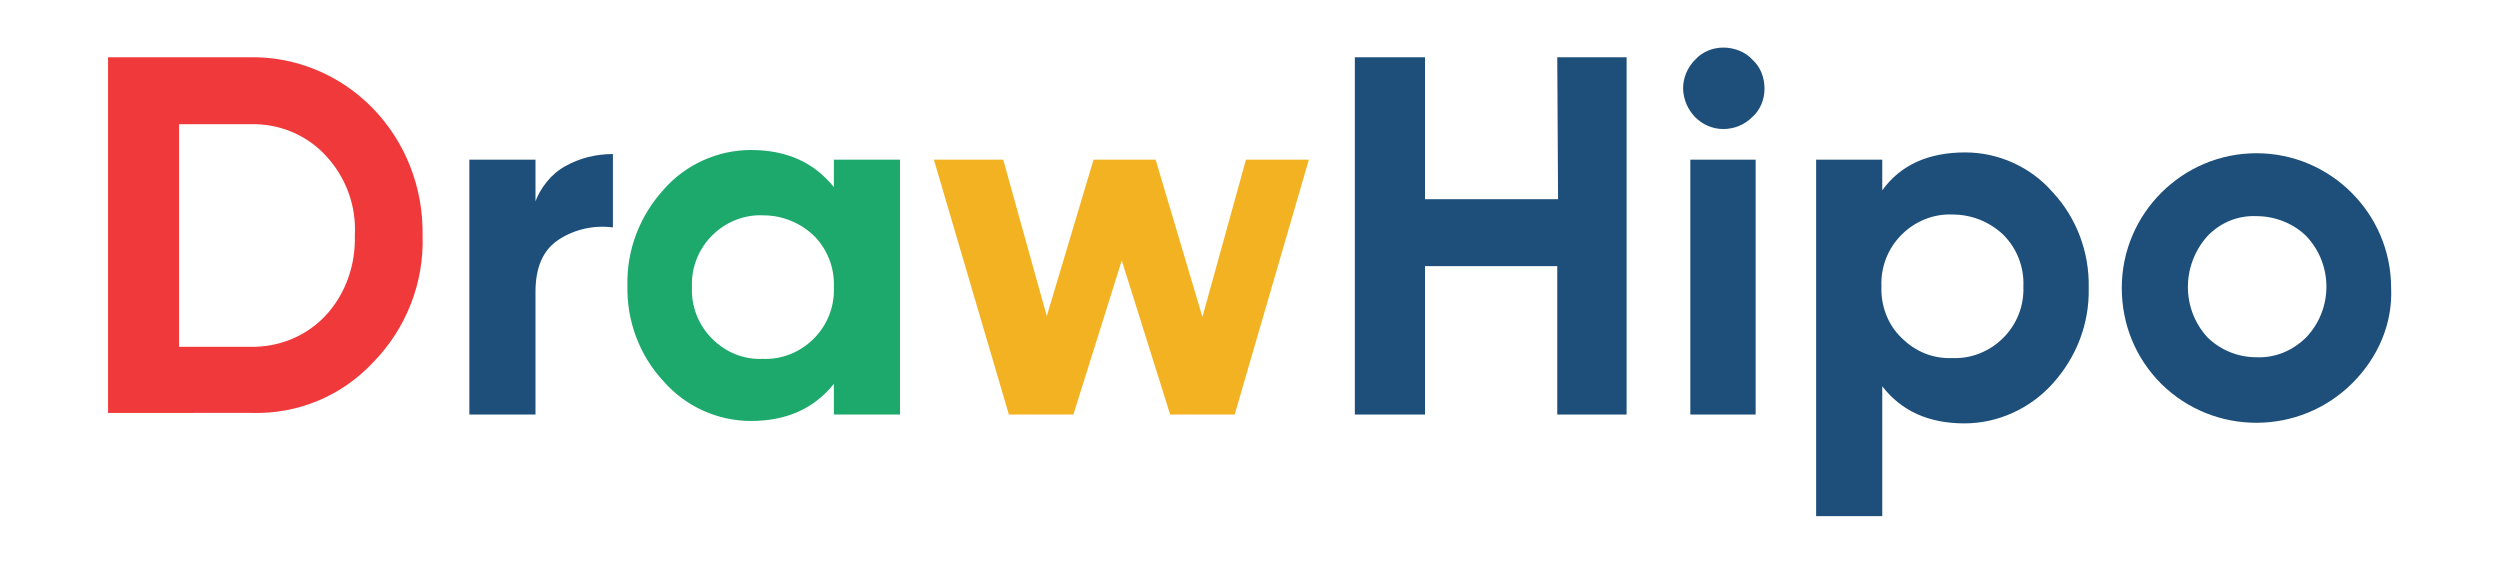
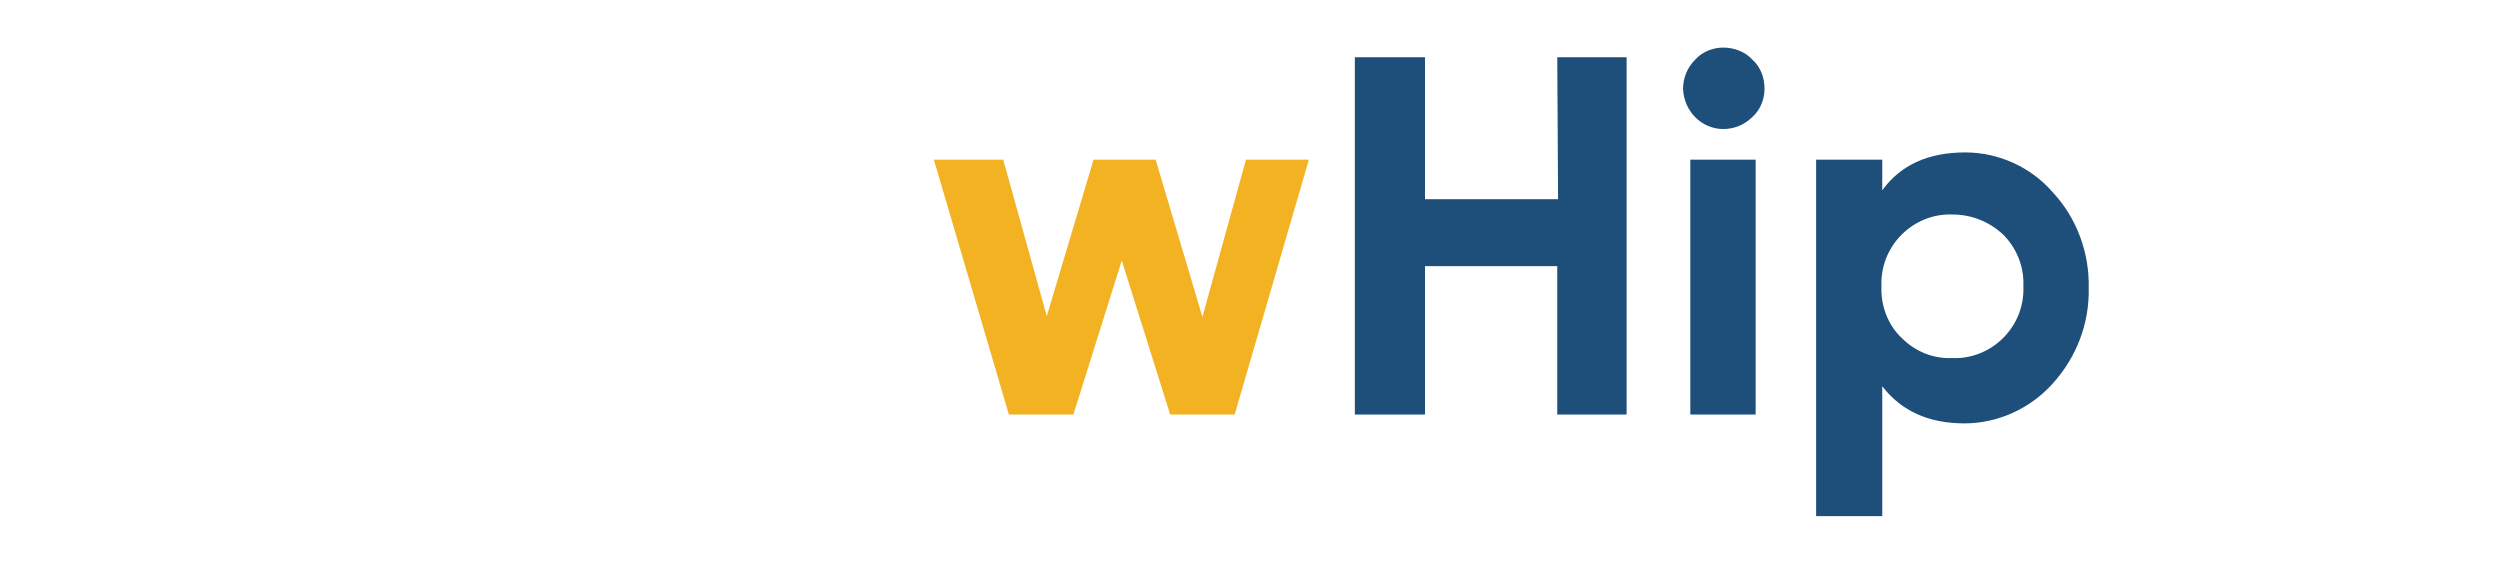
<svg xmlns="http://www.w3.org/2000/svg" version="1.1" id="Layer_1" x="0px" y="0px" viewBox="0 0 310 70" style="enable-background:new 0 0 310 70;" xml:space="preserve">
  <style type="text/css">
	.st0{fill:#EF393A;}
	.st1{fill:#1D4F7A;}
	.st2{fill:#1DA86C;}
	.st3{fill:#F3B222;}
</style>
  <title>logo_final</title>
  <g>
-     <path class="st0" d="M31,7.1c5.7-0.1,11.2,2.2,15.2,6.3c4.1,4.2,6.3,9.9,6.2,15.8c0.2,5.8-2,11.5-6.1,15.7   c-3.9,4.2-9.4,6.5-15.2,6.3H13.4V7.1H31z M31,43c3.5,0.1,7-1.3,9.4-3.9c2.5-2.7,3.7-6.3,3.6-9.9c0.2-3.7-1.1-7.2-3.6-9.9   c-2.4-2.6-5.8-4-9.4-3.9h-8.8V43H31z" />
-     <path class="st1" d="M66.3,25.2c0.7-1.9,2-3.6,3.8-4.6c1.8-1,3.8-1.5,5.9-1.5v9.1c-2.3-0.3-4.7,0.2-6.7,1.5c-2,1.3-2.9,3.5-2.9,6.5   v15.2h-8.2V19.8h8.2V25.2z" />
-     <path class="st2" d="M103.4,19.8h8.2v31.6h-8.2v-3.8c-2.5,3.1-5.9,4.6-10.3,4.6c-4.1,0-8.1-1.8-10.8-4.9c-3-3.2-4.6-7.5-4.5-11.9   c-0.1-4.4,1.5-8.6,4.5-11.9c2.7-3.1,6.7-4.9,10.8-4.9c4.4,0,7.8,1.5,10.3,4.6V19.8z M88.3,42c1.7,1.7,3.9,2.6,6.3,2.5   c2.3,0.1,4.6-0.8,6.3-2.5c1.7-1.7,2.6-4,2.5-6.4c0.1-2.4-0.8-4.7-2.5-6.4c-1.7-1.6-3.9-2.5-6.3-2.5c-2.3-0.1-4.6,0.8-6.3,2.5   c-1.7,1.7-2.6,4-2.5,6.4C85.7,38,86.6,40.3,88.3,42z" />
    <path class="st3" d="M154.5,19.8h7.8l-9.2,31.6h-8l-6-19.1l-6,19.1h-8l-9.3-31.6h8.6l5.4,19.4l5.8-19.4h7.7l5.8,19.5L154.5,19.8z" />
    <path class="st1" d="M193.1,7.1h8.6v44.3h-8.6V33h-16.4v18.4H168V7.1h8.7v17.6h16.5L193.1,7.1z" />
    <path class="st1" d="M213.7,16c-2.7,0-4.9-2.2-5-5c0-1.3,0.5-2.6,1.5-3.6c0.9-1,2.2-1.5,3.5-1.5c1.3,0,2.7,0.5,3.6,1.5   c1,0.9,1.5,2.2,1.5,3.6c0,1.3-0.5,2.6-1.5,3.5C216.3,15.5,215,16,213.7,16z M209.6,51.4V19.8h8.1v31.6H209.6z" />
    <path class="st1" d="M243.7,18.9c4.1,0,8.1,1.8,10.8,4.9c3,3.2,4.6,7.5,4.5,11.9c0.1,4.4-1.5,8.6-4.5,11.9   c-2.8,3.1-6.8,4.9-10.9,4.9c-4.4,0-7.8-1.5-10.2-4.6V64h-8.2V19.8h8.2v3.8C235.7,20.4,239.2,18.9,243.7,18.9z M235.8,41.9   c1.7,1.7,3.9,2.6,6.3,2.5c2.3,0.1,4.6-0.8,6.3-2.5c1.7-1.7,2.6-4,2.5-6.4c0.1-2.4-0.8-4.7-2.5-6.4c-1.7-1.6-3.9-2.5-6.3-2.5   c-2.3-0.1-4.6,0.8-6.3,2.5c-1.7,1.7-2.6,4-2.5,6.4C233.2,37.9,234.1,40.3,235.8,41.9L235.8,41.9z" />
-     <path class="st1" d="M291.7,47.5c-6.5,6.5-17.1,6.6-23.7,0.1c-3.2-3.2-4.9-7.4-4.9-11.9c0-9.2,7.5-16.7,16.7-16.7   c9.2,0,16.7,7.5,16.7,16.7c0,0,0,0,0,0C296.7,40.1,294.9,44.3,291.7,47.5z M273.7,41.8c1.6,1.6,3.8,2.5,6.1,2.5   c2.3,0.1,4.5-0.8,6.2-2.5c3.3-3.5,3.3-9,0-12.5c-1.6-1.6-3.9-2.5-6.2-2.5c-2.3-0.1-4.5,0.8-6.1,2.5   C270.5,32.9,270.5,38.3,273.7,41.8z" />
  </g>
</svg>